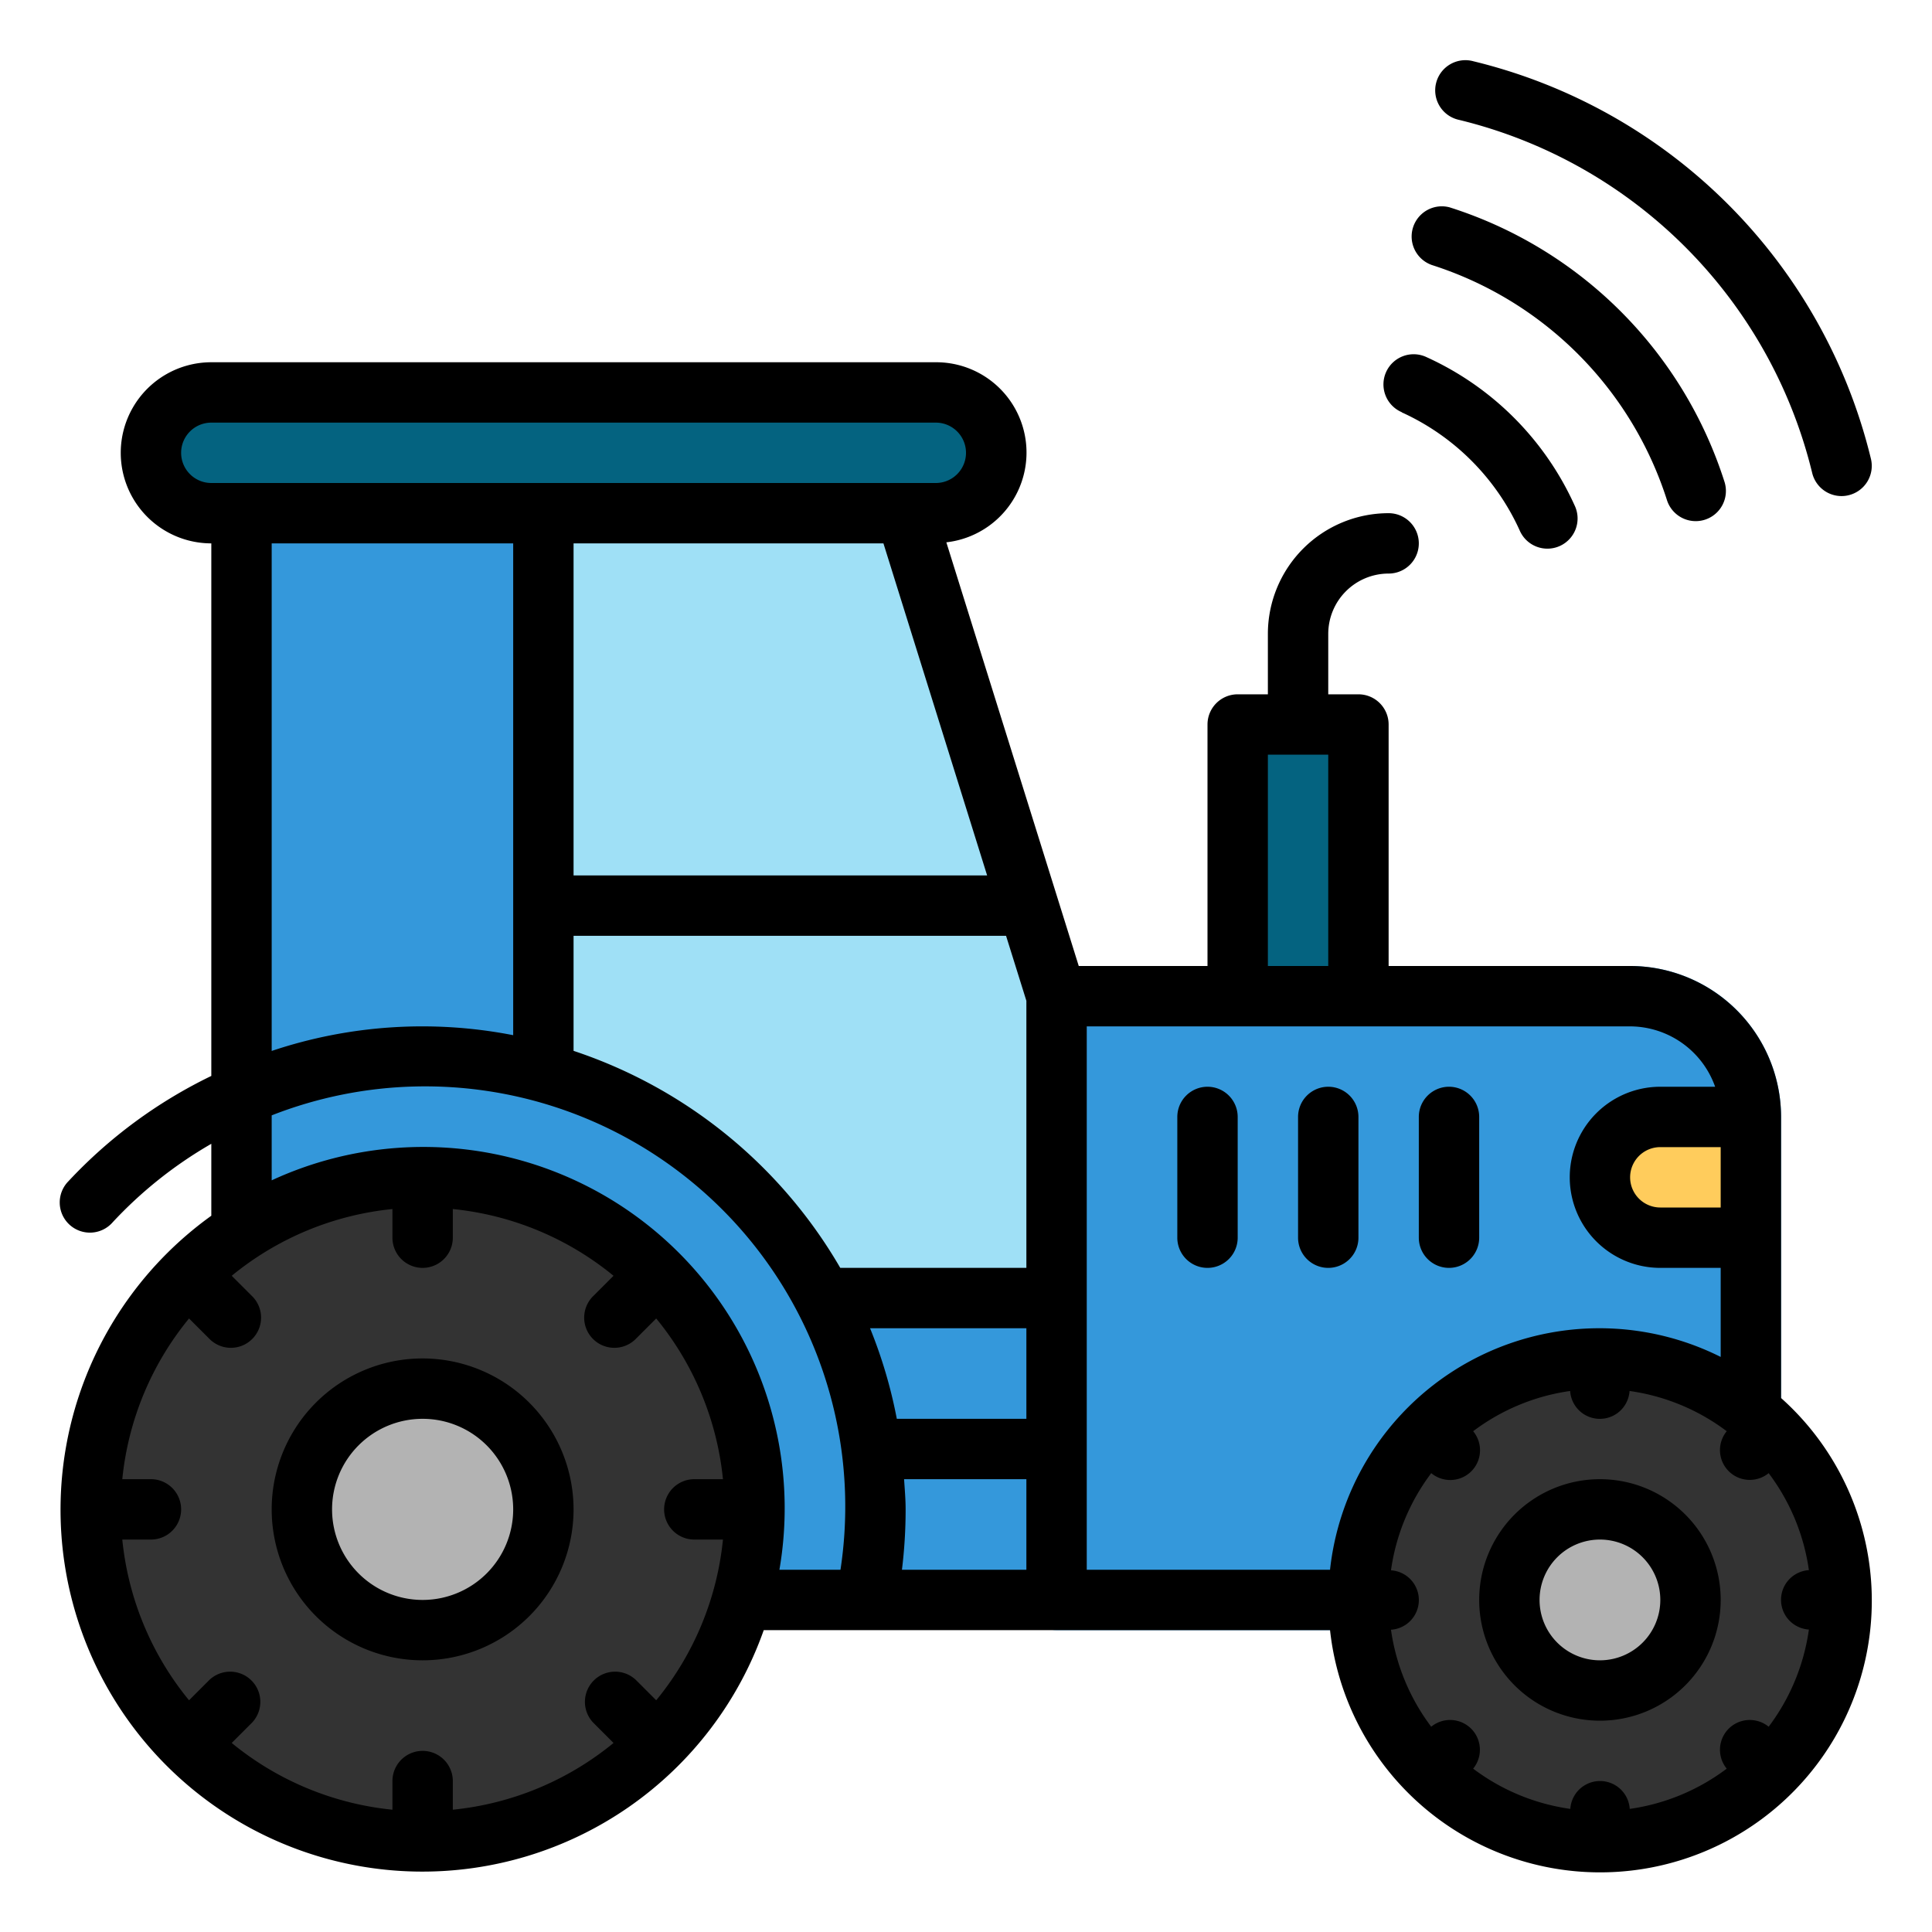
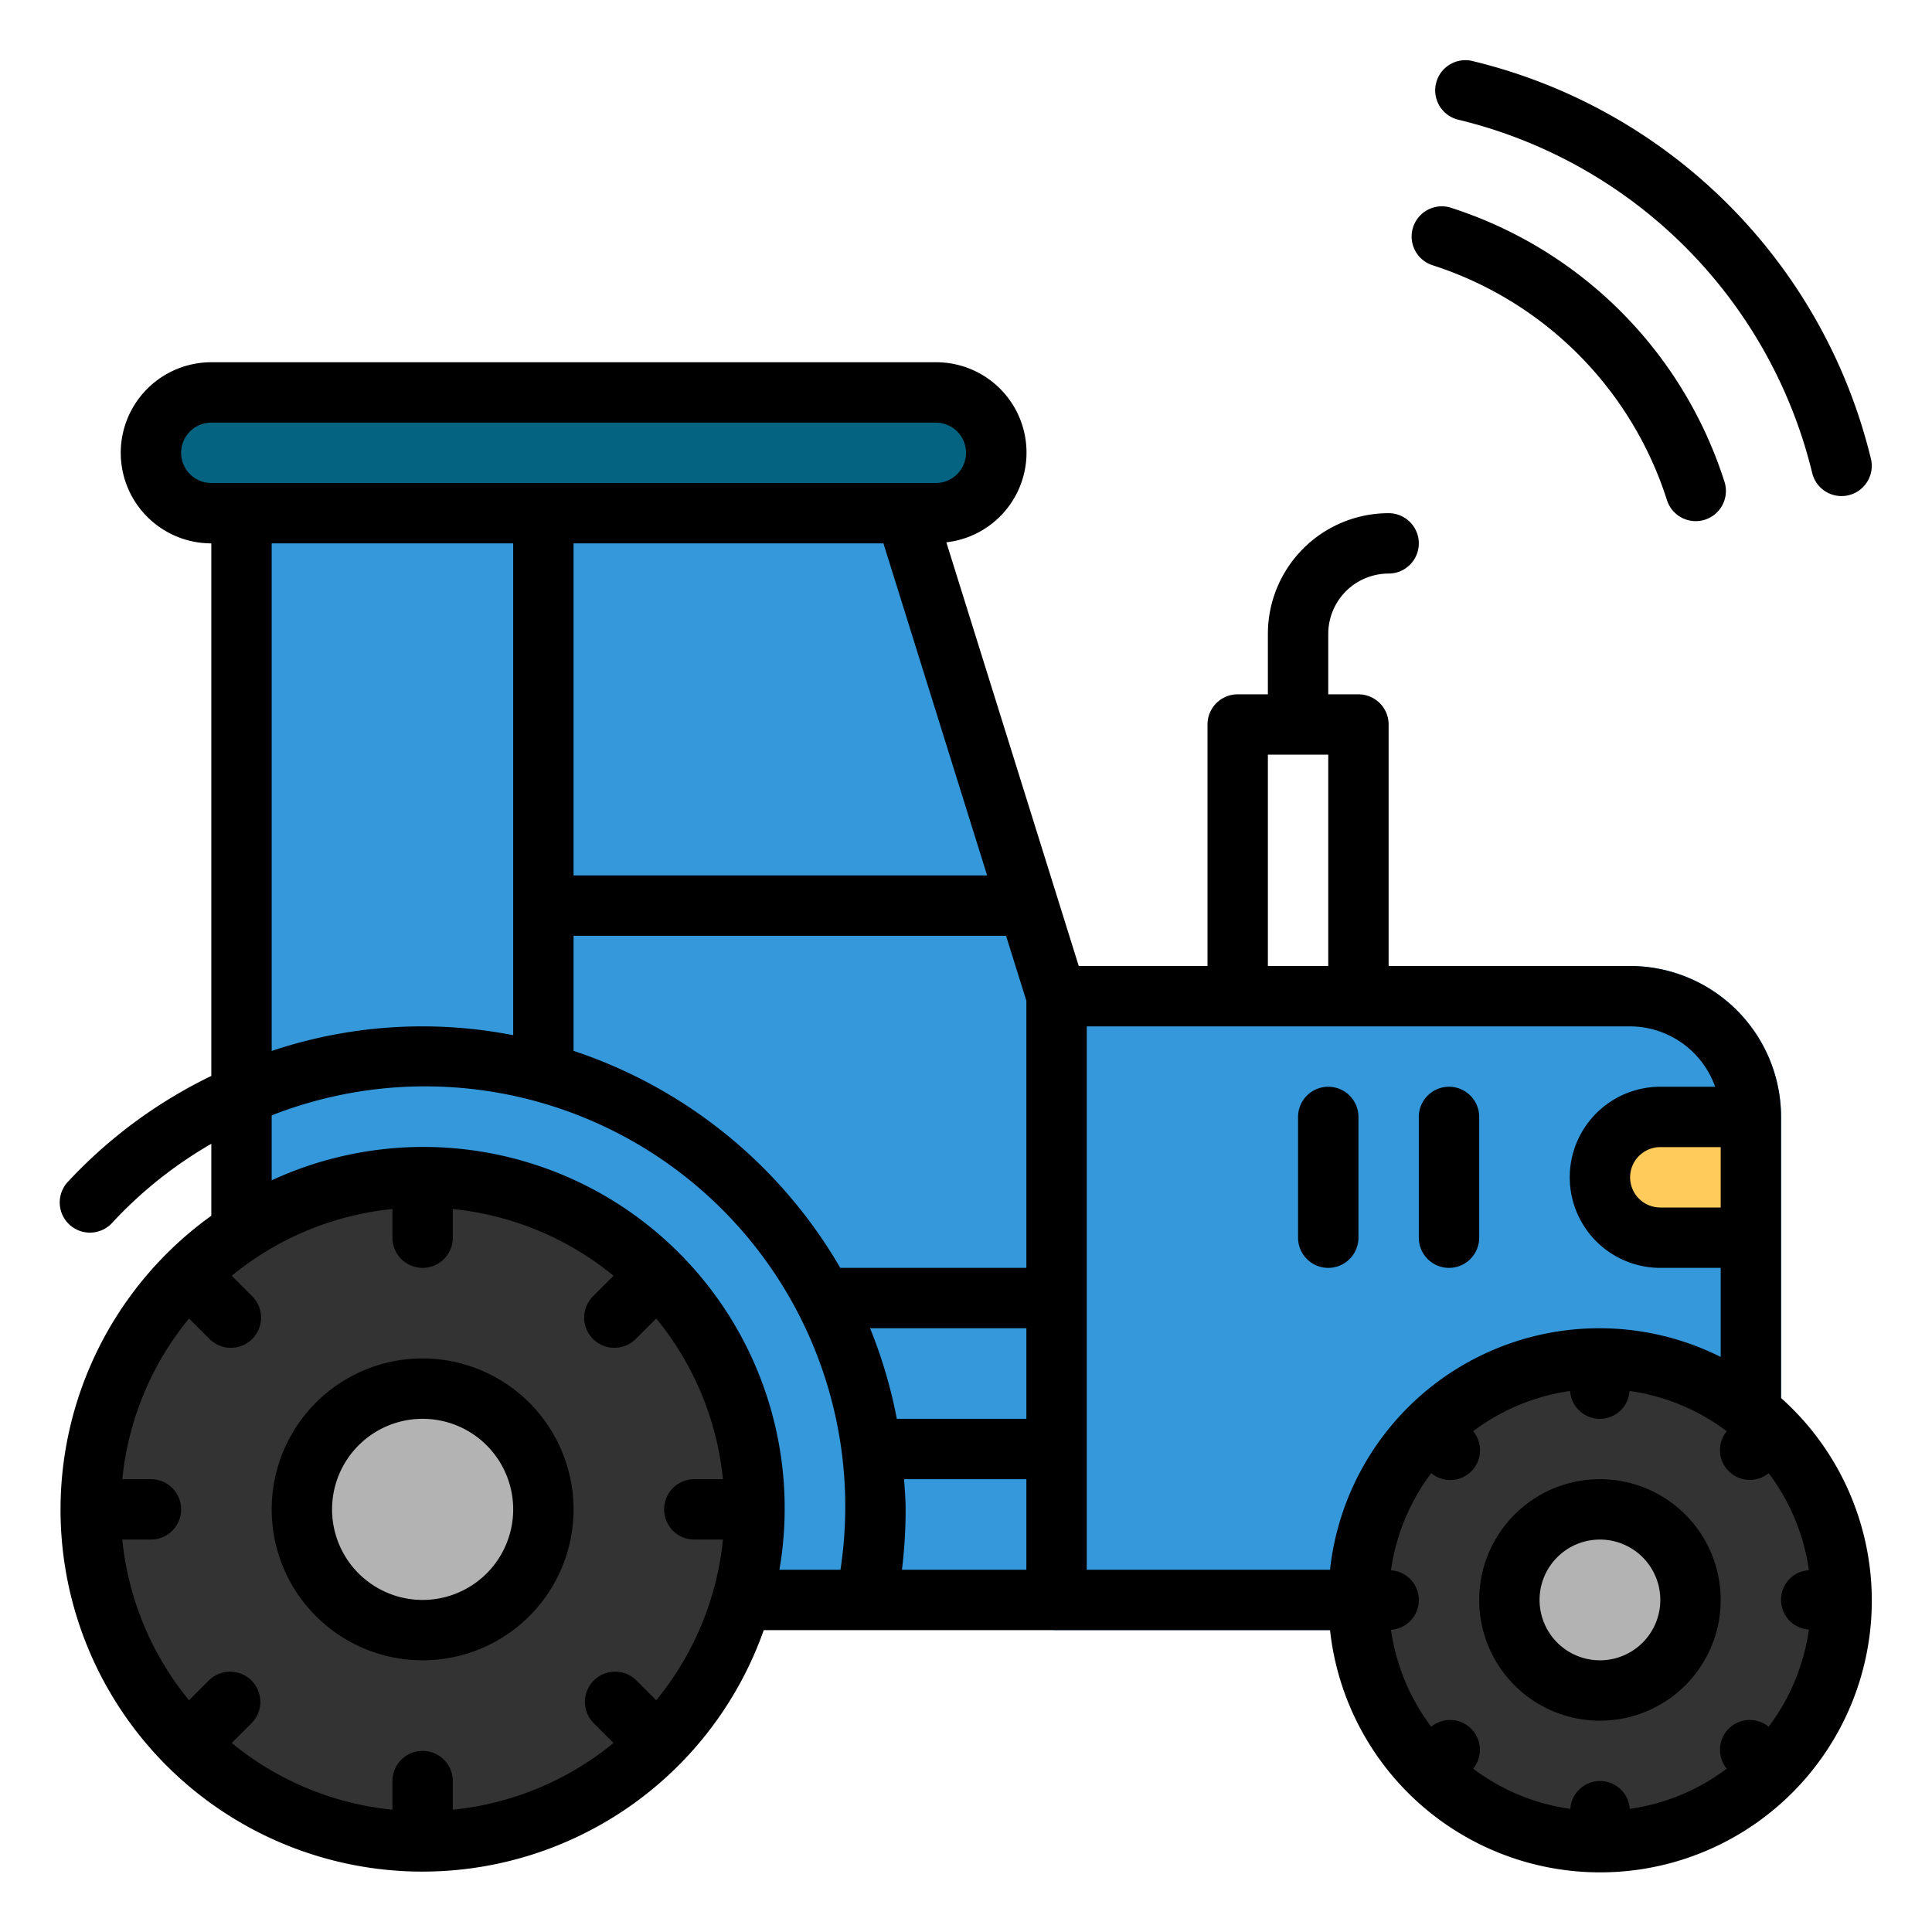
<svg xmlns="http://www.w3.org/2000/svg" viewBox="0 0 64 64" width="512" height="512">
  <g id="Fillde_Outline" data-name="Fillde Outline">
-     <rect x="41" y="24" width="4" height="9" style="fill:#046380" />
    <path d="M59,37V53a1,1,0,0,1-1,1H35a1,1,0,0,1-1-1V33a1,1,0,0,1,1-1H54A5,5,0,0,1,59,37Z" style="fill:#3498db" />
    <path d="M35,32.158V53H8V17.947A.942.942,0,0,1,8.931,17H29.414a.921.921,0,0,1,.884.663Z" style="fill:#3498db" />
-     <path d="M29.476,17H18V34.984A15.606,15.606,0,0,1,27.626,43H35V32.641Z" style="fill:#9fe0f6" />
    <circle cx="14" cy="50" r="11" style="fill:#333" />
    <circle cx="14" cy="50" r="4" style="fill:#b3b3b3" />
    <circle cx="53" cy="53" r="8" style="fill:#333" />
    <circle cx="53" cy="53" r="3" style="fill:#b3b3b3" />
    <rect x="5" y="13" width="28" height="4" rx="2" style="fill:#046380" />
    <path d="M55,37h2a1,1,0,0,1,1,1v2a1,1,0,0,1-1,1H55a2,2,0,0,1-2-2v0A2,2,0,0,1,55,37Z" style="fill:#ffcc5c" />
-     <path d="M46.437,13.661a7.857,7.857,0,0,1,3.9,3.9,1,1,0,1,0,1.82-.827,9.848,9.848,0,0,0-4.894-4.9,1,1,0,1,0-.828,1.82Z" />
+     <path d="M46.437,13.661Z" />
    <path d="M47.419,8.775a12.007,12.007,0,0,1,7.806,7.807,1,1,0,0,0,1.906-.605,14,14,0,0,0-9.109-9.108,1,1,0,0,0-.6,1.906Z" />
    <path d="M48.332,3.971a15.9,15.9,0,0,1,11.7,11.7,1,1,0,0,0,.971.762.969.969,0,0,0,.238-.029,1,1,0,0,0,.735-1.209A17.891,17.891,0,0,0,48.807,2.029a1,1,0,1,0-.475,1.942Z" />
    <path d="M59,46.311V37a5.006,5.006,0,0,0-5-5H46V24a1,1,0,0,0-1-1H44V21a2,2,0,0,1,2-2,1,1,0,0,0,0-2,4,4,0,0,0-4,4v2H41a1,1,0,0,0-1,1v8H35.735L31.349,17.965A2.992,2.992,0,0,0,31,12H7a3,3,0,0,0,0,6V35.642A15.975,15.975,0,0,0,2.267,39.13a1,1,0,1,0,1.466,1.359A14,14,0,0,1,7,37.89v2.383A11.989,11.989,0,1,0,25.3,54H44.059A9,9,0,1,0,59,46.311ZM32.7,29H19V18H29.265ZM6,15a1,1,0,0,1,1-1H31a1,1,0,0,1,0,2H7A1,1,0,0,1,6,15Zm11,3V34.292a15.686,15.686,0,0,0-8,.522V18Zm6,33h.949a9.952,9.952,0,0,1-2.211,5.324l-.667-.667a1,1,0,0,0-1.414,1.414l.667.667A9.952,9.952,0,0,1,15,59.949V59a1,1,0,0,0-2,0v.949a9.952,9.952,0,0,1-5.324-2.211l.667-.667a1,1,0,0,0-1.414-1.414l-.667.667A9.952,9.952,0,0,1,4.051,51H5a1,1,0,0,0,0-2H4.051a9.952,9.952,0,0,1,2.211-5.324l.667.667a1,1,0,1,0,1.414-1.414l-.667-.667A9.952,9.952,0,0,1,13,40.051V41a1,1,0,0,0,2,0v-.949a9.952,9.952,0,0,1,5.324,2.211l-.667.667a1,1,0,1,0,1.414,1.414l.667-.667A9.952,9.952,0,0,1,23.949,49H23a1,1,0,0,0,0,2Zm4.842,1H25.819A11.969,11.969,0,0,0,9,39.1V36.948A13.919,13.919,0,0,1,27.842,52ZM34,52H29.878A16.31,16.31,0,0,0,30,50c0-.338-.03-.668-.051-1H34Zm0-5H29.708a15.862,15.862,0,0,0-.886-3H34Zm0-5H27.835A16.065,16.065,0,0,0,19,34.811V31H33.327L34,33.152Zm8-17h2v7H42ZM36,52V34H54a3,3,0,0,1,2.816,2H55a3,3,0,0,0,0,6h2v2.95A8.975,8.975,0,0,0,44.059,52ZM57,38v2H55a1,1,0,0,1,0-2Zm1.589,19.2A.987.987,0,0,0,57.2,58.589a6.951,6.951,0,0,1-3.213,1.333.986.986,0,0,0-1.968,0A6.951,6.951,0,0,1,48.8,58.589.987.987,0,0,0,47.411,57.2a6.951,6.951,0,0,1-1.333-3.213.986.986,0,0,0,0-1.968A6.942,6.942,0,0,1,47.412,48.8.986.986,0,0,0,48.8,47.411a6.951,6.951,0,0,1,3.213-1.333.986.986,0,0,0,1.968,0A6.951,6.951,0,0,1,57.2,47.411.987.987,0,0,0,58.589,48.8a6.951,6.951,0,0,1,1.333,3.213.986.986,0,0,0,0,1.968A6.951,6.951,0,0,1,58.589,57.2Z" />
    <path d="M53,49a4,4,0,1,0,4,4A4,4,0,0,0,53,49Zm0,6a2,2,0,1,1,2-2A2,2,0,0,1,53,55Z" />
    <path d="M14,45a5,5,0,1,0,5,5A5.006,5.006,0,0,0,14,45Zm0,8a3,3,0,1,1,3-3A3,3,0,0,1,14,53Z" />
    <path d="M48,42a1,1,0,0,0,1-1V37a1,1,0,0,0-2,0v4A1,1,0,0,0,48,42Z" />
    <path d="M44,36a1,1,0,0,0-1,1v4a1,1,0,0,0,2,0V37A1,1,0,0,0,44,36Z" />
-     <path d="M40,36a1,1,0,0,0-1,1v4a1,1,0,0,0,2,0V37A1,1,0,0,0,40,36Z" />
  </g>
</svg>